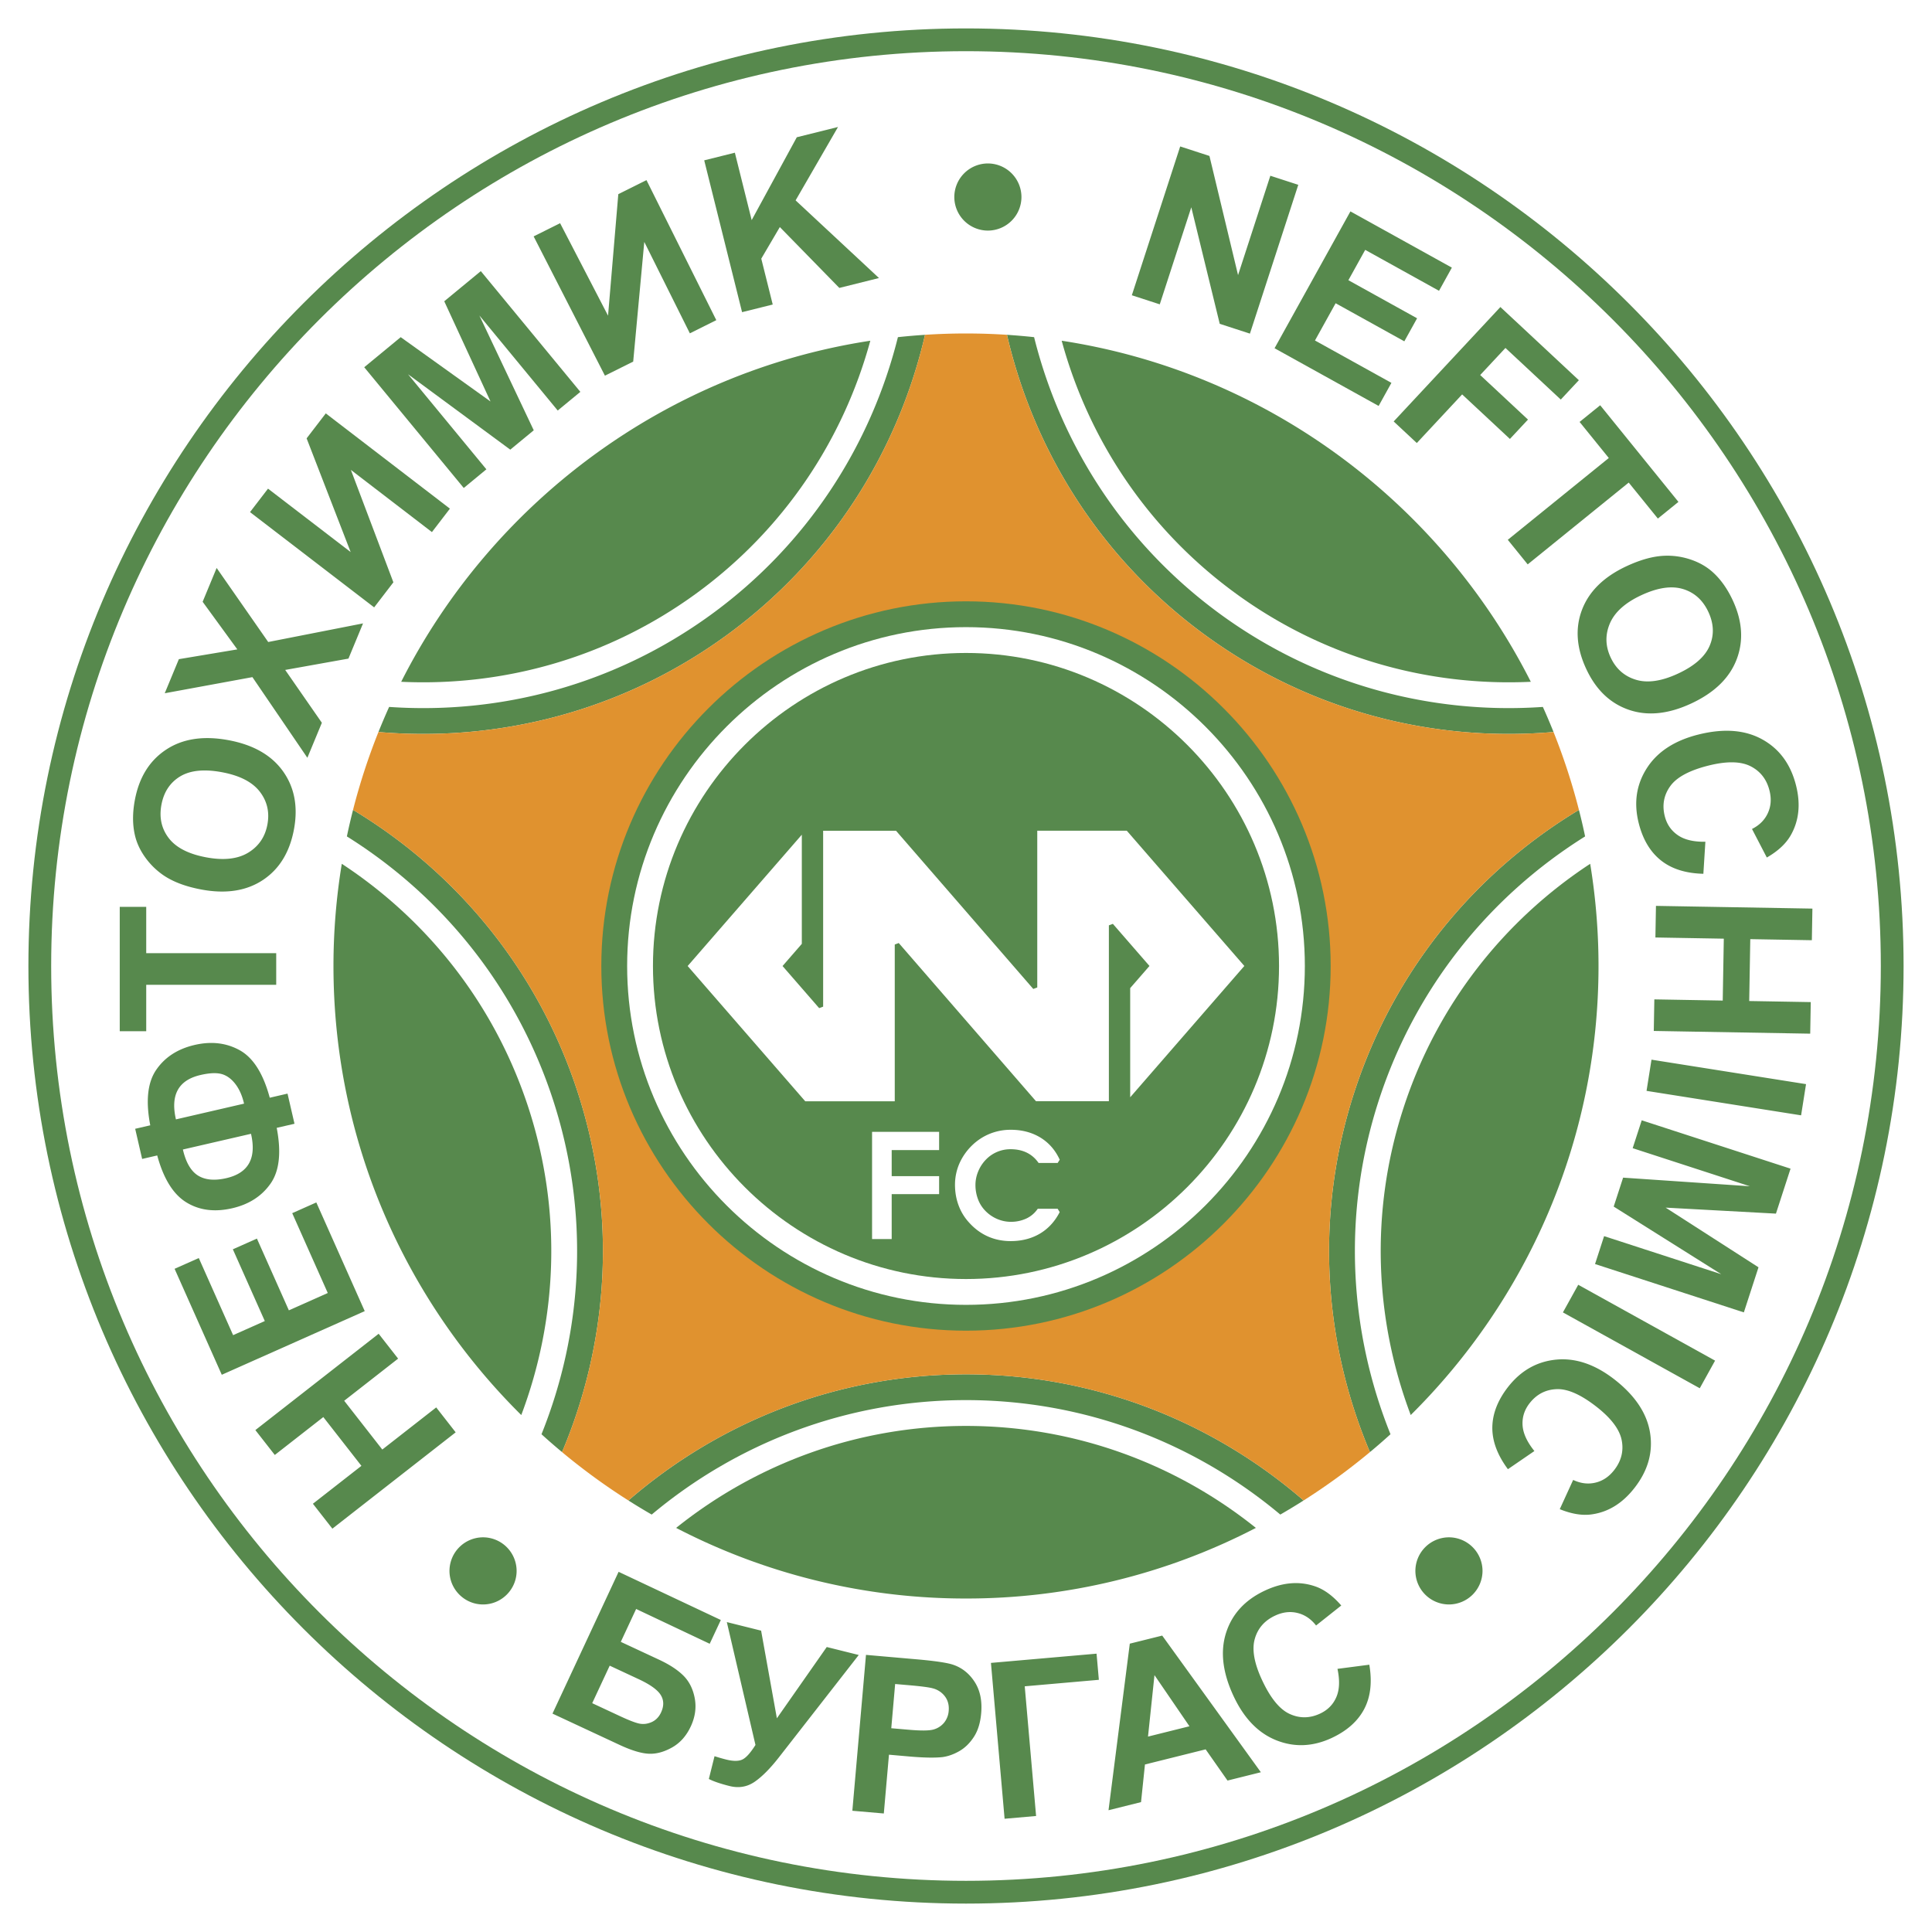
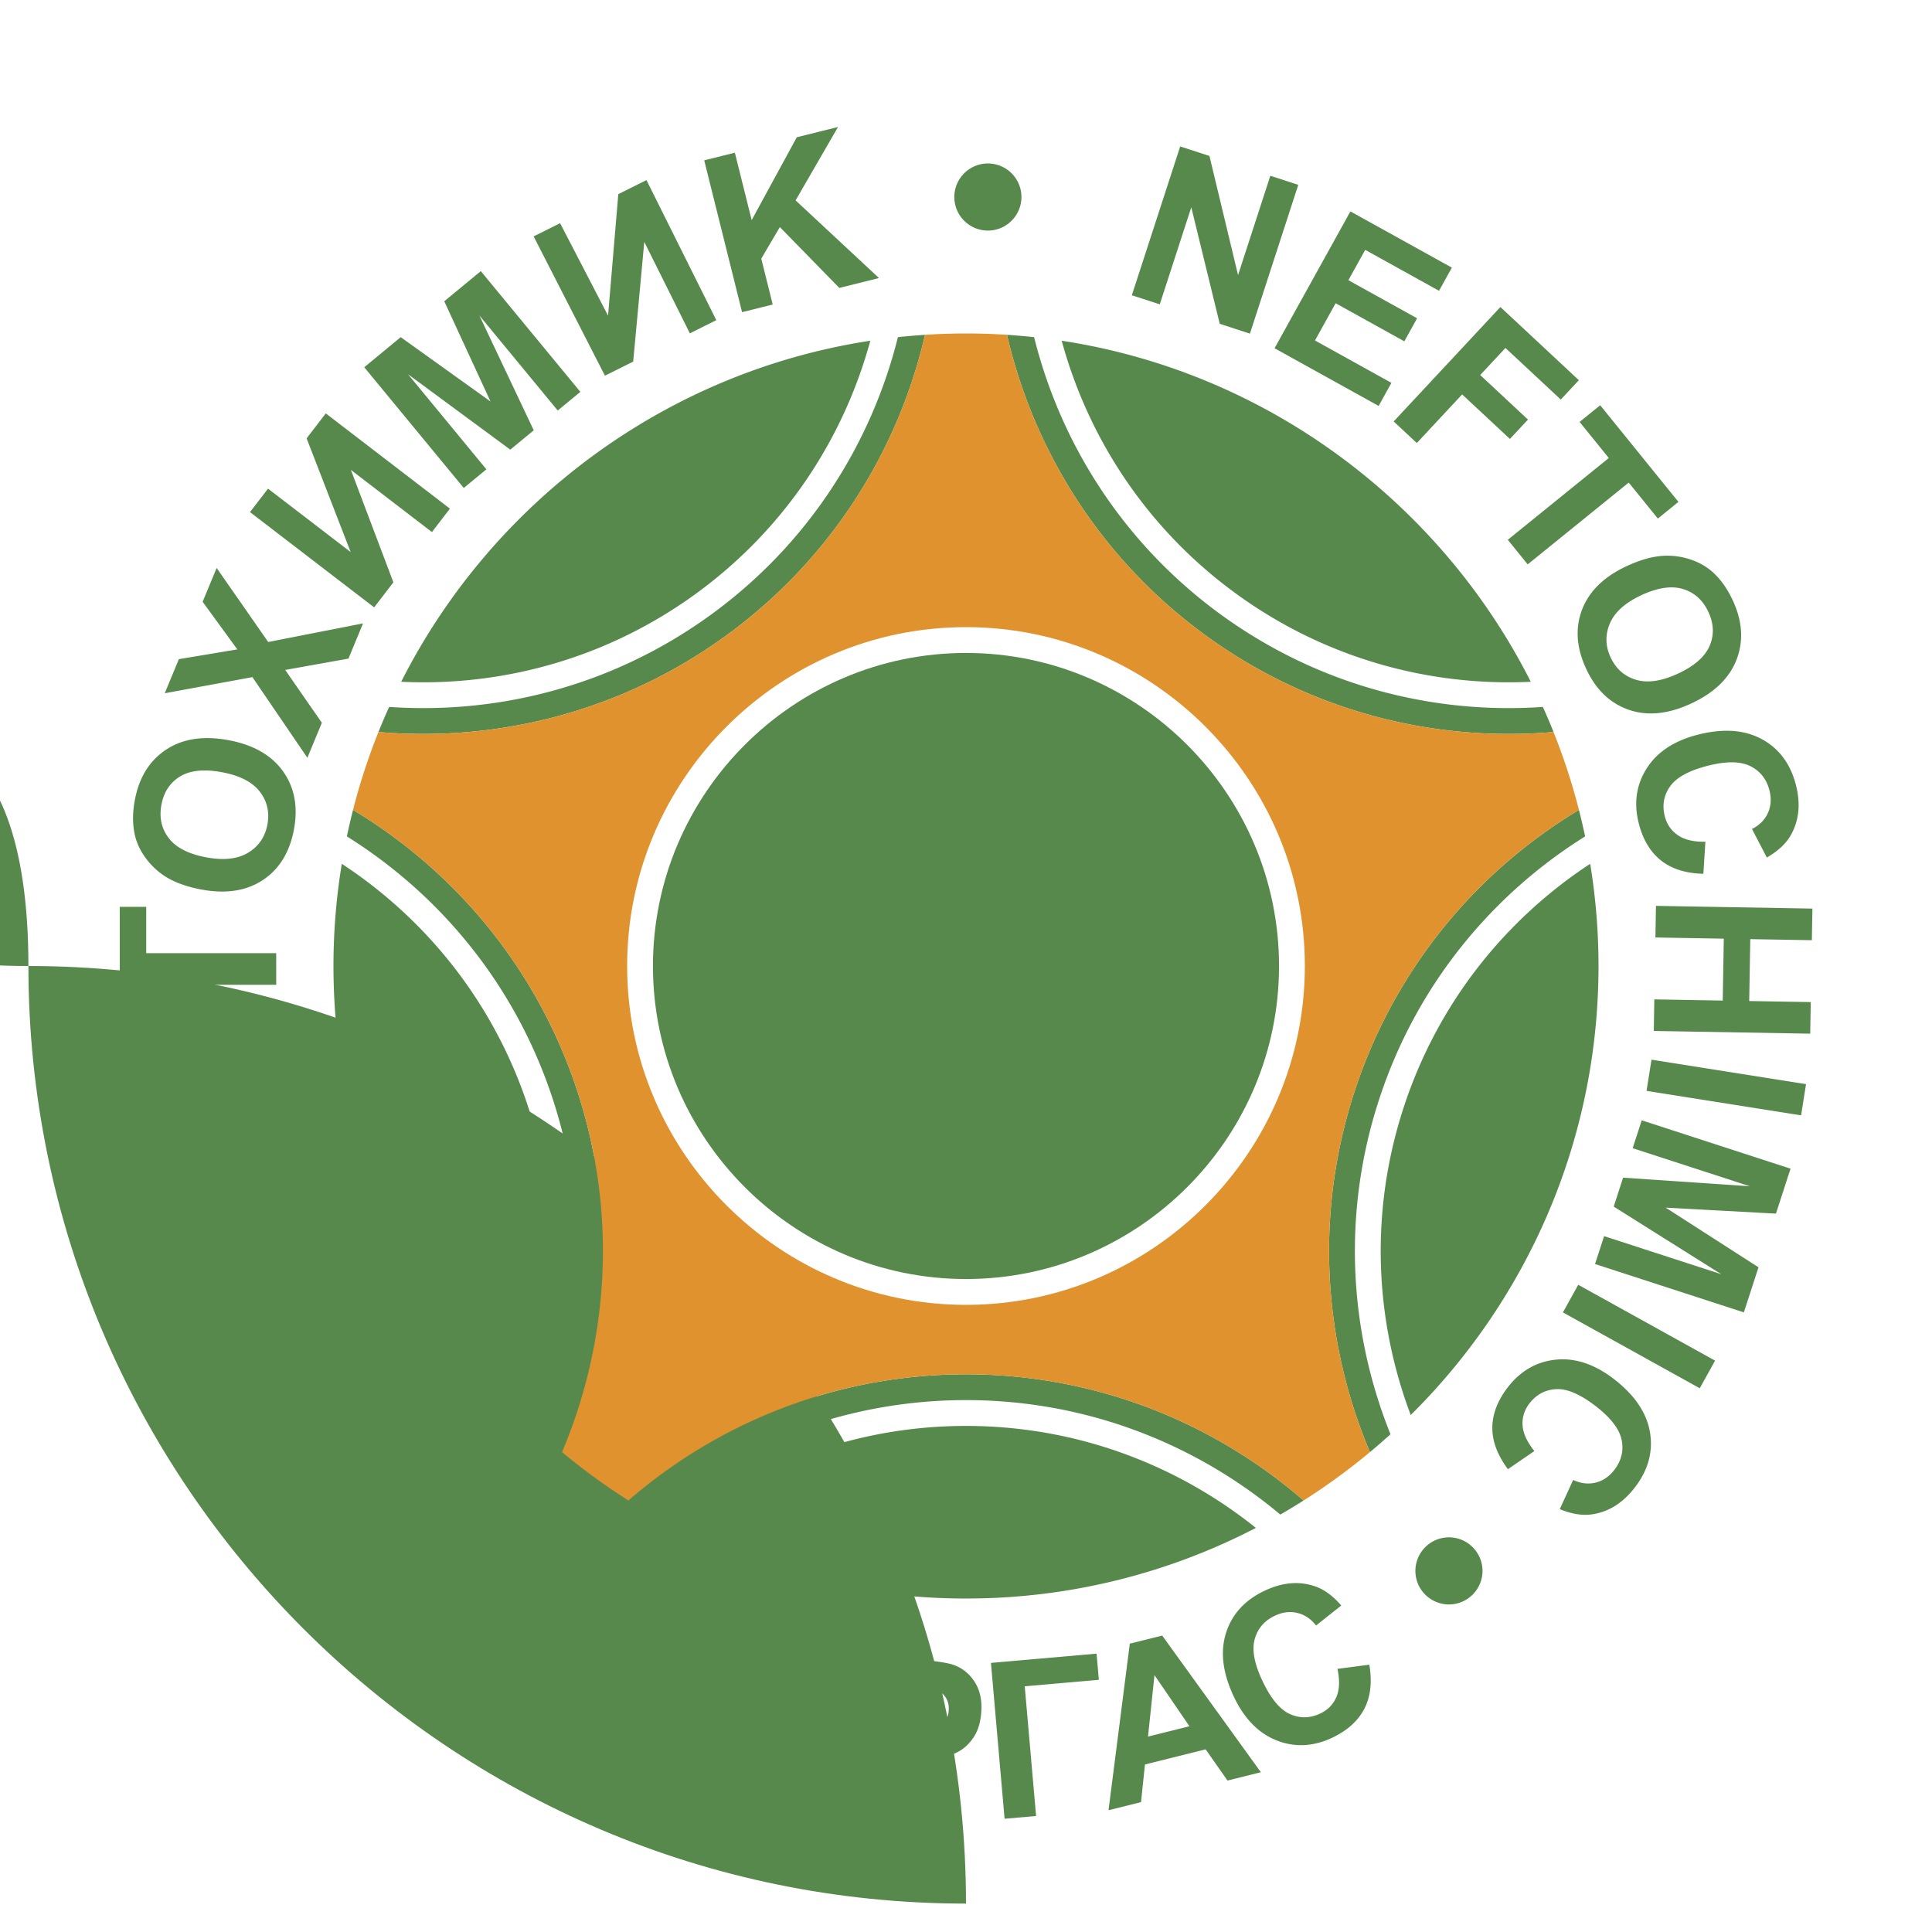
<svg xmlns="http://www.w3.org/2000/svg" width="2500" height="2500" viewBox="0 0 192.756 192.756">
  <g fill-rule="evenodd" clip-rule="evenodd">
    <path fill="#fff" d="M0 0h192.756v192.756H0V0z" />
-     <path d="M2.834 96.378c0 51.581 41.963 93.544 93.543 93.544s93.544-41.963 93.544-93.544c0-51.58-41.965-93.543-93.544-93.543S2.834 44.798 2.834 96.378z" fill="#57894d" />
-     <path d="M5.106 96.378c0-50.327 40.944-91.271 91.271-91.271 50.328 0 91.273 40.944 91.273 91.271s-40.945 91.272-91.273 91.272c-50.327 0-91.271-40.945-91.271-91.272z" fill="#fff" />
+     <path d="M2.834 96.378c0 51.581 41.963 93.544 93.543 93.544c0-51.58-41.965-93.543-93.544-93.543S2.834 44.798 2.834 96.378z" fill="#57894d" />
    <path d="M100.465 33.404a65.54 65.54 0 0 1 2.707.234c2.688 10.77 9.018 20.689 18.664 27.699 9.645 7.006 21.027 9.959 32.096 9.193.373.825.727 1.659 1.064 2.501-11.93 1.032-24.264-2.048-34.674-9.611-10.41-7.564-17.154-18.348-19.857-30.016zm57.066 47.401c.225.875.43 1.756.615 2.645-9.412 5.886-16.891 14.97-20.576 26.312-3.678 11.324-2.977 23.049 1.16 33.332a62.176 62.176 0 0 1-2.051 1.783c-4.654-11.02-5.529-23.688-1.559-35.91 3.978-12.24 12.15-21.986 22.411-28.162zm-27.47 68.898c-.764.484-1.539.953-2.324 1.406-8.502-7.121-19.443-11.42-31.358-11.42s-22.856 4.299-31.359 11.42a62.035 62.035 0 0 1-2.323-1.406c9.042-7.836 20.825-12.588 33.683-12.588 12.854 0 24.638 4.752 33.681 12.588zm-73.985-4.826a63.223 63.223 0 0 1-2.051-1.783c4.138-10.281 4.84-22.008 1.16-33.332C51.5 98.42 44.021 89.335 34.608 83.449c.186-.889.392-1.771.615-2.646 10.263 6.177 18.435 15.923 22.412 28.163 3.971 12.223 3.096 24.893-1.559 35.911zM37.759 73.031c.337-.843.692-1.676 1.064-2.501 11.069.767 22.453-2.187 32.096-9.193 9.647-7.009 15.977-16.929 18.666-27.699a65.193 65.193 0 0 1 2.706-.234c-2.703 11.669-9.446 22.453-19.857 30.017-10.41 7.562-22.745 10.642-34.675 9.61z" fill="#57894d" />
    <path d="M105.924 33.994c20.477 3.13 37.766 16.163 46.805 34.028-10.16.479-20.541-2.349-29.377-8.77-8.846-6.426-14.748-15.435-17.428-25.258zm52.73 52.187c.543 3.321.83 6.727.83 10.197 0 17.489-7.178 33.353-18.736 44.8-3.586-9.508-4.1-20.242-.727-30.619 3.377-10.397 10.122-18.793 18.633-24.378zm-33.355 66.258a62.617 62.617 0 0 1-28.921 7.045 62.617 62.617 0 0 1-28.921-7.045c7.938-6.361 17.998-10.174 28.922-10.174 10.922.001 20.982 3.813 28.92 10.174zM52.008 141.18c-11.56-11.447-18.738-27.312-18.738-44.802 0-3.471.287-6.876.831-10.197 8.512 5.584 15.256 13.979 18.635 24.378 3.372 10.377 2.858 21.113-.728 30.621zM40.027 68.022c9.04-17.866 26.33-30.898 46.805-34.028-2.68 9.823-8.581 18.833-17.426 25.259-8.838 6.42-19.218 9.248-29.379 8.769z" fill="#57894d" />
    <path d="M96.377 33.271c1.375 0 2.736.044 4.087.133 2.703 11.668 9.447 22.452 19.857 30.017 10.41 7.562 22.744 10.643 34.674 9.611a62.462 62.462 0 0 1 2.535 7.773c-10.262 6.177-18.434 15.922-22.41 28.162-3.971 12.223-3.096 24.891 1.559 35.91a63.696 63.696 0 0 1-6.619 4.826c-9.043-7.836-20.826-12.588-33.682-12.588-12.857 0-24.64 4.752-33.683 12.588a63.603 63.603 0 0 1-6.62-4.826c4.655-11.018 5.53-23.688 1.559-35.91-3.977-12.24-12.149-21.986-22.412-28.163a62.564 62.564 0 0 1 2.536-7.772c11.93 1.032 24.265-2.048 34.675-9.611 10.412-7.564 17.154-18.348 19.857-30.017a62.244 62.244 0 0 1 4.087-.133z" fill="#e0922f" />
-     <path d="M96.377 59.994c20.041 0 36.384 16.344 36.384 36.384s-16.344 36.384-36.384 36.384c-20.039 0-36.383-16.344-36.383-36.384s16.344-36.384 36.383-36.384z" fill="#57894d" />
    <path d="M96.377 62.57c18.621 0 33.808 15.187 33.808 33.808 0 18.62-15.188 33.808-33.808 33.808S62.57 114.998 62.57 96.378c0-18.621 15.187-33.808 33.807-33.808z" fill="#fff" />
    <path d="M96.377 65.146c17.203 0 31.232 14.03 31.232 31.232 0 17.202-14.029 31.231-31.232 31.231-17.202 0-31.231-14.029-31.231-31.231s14.03-31.232 31.231-31.232z" fill="#57894d" />
-     <path d="M112.42 82.88h-8.932v15.639l-.398.148-13.693-15.782h-7.272v17.548l-.398.148-3.652-4.201 1.922-2.212v-10.89L68.608 96.38l11.73 13.494h8.932V94.235l.398-.149 13.692 15.782h7.273V92.321l.398-.148 3.652 4.201s-1.818 2.092-1.924 2.211v10.891l11.389-13.102A50434.99 50434.99 0 0 1 112.42 82.88zM87.006 112.924v10.697h1.958v-4.482h4.732v-1.793h-4.732v-2.604h4.732v-1.818H87.006zM103.537 120.6l-.068.092a2.802 2.802 0 0 1-1.105.896 3.61 3.61 0 0 1-1.527.312c-.453 0-.908-.096-1.35-.283a3.63 3.63 0 0 1-1.17-.803 3.32 3.32 0 0 1-.738-1.156 4.021 4.021 0 0 1-.258-1.434c0-.467.096-.93.285-1.377.189-.451.457-.85.795-1.189a3.38 3.38 0 0 1 2.435-1c.582 0 1.107.107 1.566.322.451.213.84.533 1.152.957l.068.092h1.9l.207-.322c-.43-.947-1.078-1.691-1.926-2.211-.85-.516-1.842-.777-2.953-.777a5.51 5.51 0 0 0-2.09.395 5.514 5.514 0 0 0-1.768 1.152 5.77 5.77 0 0 0-1.275 1.822 5.299 5.299 0 0 0-.437 2.121c0 .729.122 1.422.361 2.059a5.157 5.157 0 0 0 1.061 1.725c.544.602 1.171 1.062 1.863 1.369s1.455.463 2.27.463c1.098 0 2.078-.25 2.914-.744s1.5-1.219 1.977-2.15l-.203-.33h-1.986v-.001z" fill="#fff" />
    <path d="M48.194 153.379a3.356 3.356 0 0 1 3.349 3.35c0 1.844-1.504 3.348-3.349 3.348s-3.349-1.504-3.349-3.348a3.356 3.356 0 0 1 3.349-3.35zM24.944 51.094l1.796-2.341 8.245 6.326-4.394-11.344 1.912-2.491 12.385 9.504-1.794 2.338-8.086-6.205 4.24 11.217-1.918 2.5-12.386-9.504zm5.722 24.51l-5.483-8.047-8.747 1.609 1.409-3.401 5.833-.975-3.461-4.75 1.397-3.375 5.146 7.388 9.46-1.857-1.455 3.513-6.311 1.131 3.658 5.272-1.446 3.492zm-3.108 22.65H14.589v4.631h-2.642V90.479h2.642v4.62h12.969v3.155zm8.831 32.557l-14.262 6.35-4.708-10.572 2.414-1.074 3.425 7.693 3.161-1.408-3.187-7.158 2.4-1.068 3.188 7.158 3.882-1.729-3.547-7.965 2.404-1.07 4.83 10.843zm9.073 12.093l-12.302 9.611-1.942-2.486 4.841-3.781-3.802-4.867-4.84 3.781-1.94-2.482 12.302-9.611 1.94 2.482-5.379 4.203 3.802 4.867 5.379-4.203 1.941 2.486zM20.593 85.54c1.737.322 3.131.163 4.176-.472 1.046-.638 1.682-1.574 1.911-2.811.229-1.233-.027-2.33-.773-3.289-.744-.955-2.003-1.599-3.782-1.928-1.759-.326-3.142-.184-4.153.424-1.008.612-1.63 1.557-1.867 2.833-.237 1.28.012 2.39.743 3.335.73.942 1.976 1.579 3.745 1.908zm-.488 3.21c-1.565-.29-2.834-.766-3.808-1.431a7.381 7.381 0 0 1-1.84-1.82c-.506-.718-.845-1.465-1.012-2.239-.229-1.033-.226-2.171.006-3.422.419-2.263 1.455-3.941 3.111-5.039 1.653-1.098 3.73-1.416 6.228-.953 2.48.459 4.292 1.494 5.443 3.101 1.147 1.606 1.515 3.538 1.097 5.789-.423 2.283-1.456 3.97-3.096 5.06-1.644 1.091-3.688 1.407-6.129.954zm4.938 24.369l-6.796 1.568c.299 1.293.805 2.16 1.515 2.602.71.439 1.65.525 2.819.256 2.207-.51 3.026-1.983 2.462-4.426zm-.694-3.008c-.186-.805-.48-1.463-.882-1.979s-.862-.842-1.371-.979c-.512-.135-1.21-.105-2.089.1-2.199.506-3.019 1.982-2.454 4.428l6.796-1.57zm2.564-.591l1.774-.41.695 3.008-1.775.408c.473 2.451.266 4.305-.612 5.559-.881 1.256-2.154 2.076-3.822 2.461-1.757.406-3.287.211-4.587-.59-1.303-.801-2.272-2.359-2.9-4.676l-1.505.348-.694-3.008 1.505-.348c-.469-2.436-.269-4.283.6-5.543.866-1.26 2.145-2.084 3.831-2.475 1.675-.387 3.178-.207 4.515.541 1.334.75 2.327 2.322 2.975 4.725zm71.649-93.212a3.356 3.356 0 0 0-3.35 3.349 3.355 3.355 0 0 0 3.35 3.349 3.355 3.355 0 0 0 3.348-3.349 3.355 3.355 0 0 0-3.348-3.349zm51.87 37.549l10.078-8.162-2.914-3.599 2.055-1.663 7.807 9.641-2.053 1.663-2.908-3.59-10.078 8.162-1.987-2.452zm-11.385-11.808l10.648-11.417 7.828 7.3-1.803 1.932-5.521-5.148-2.52 2.701 4.768 4.444-1.803 1.933-4.766-4.444-4.523 4.851-2.308-2.152zm-11.885-7.304l7.57-13.654 10.121 5.611-1.281 2.311-7.365-4.083-1.678 3.026 6.854 3.8-1.273 2.298-6.854-3.799-2.061 3.716 7.627 4.228-1.275 2.302-10.385-5.756zm-14.238-5.287l4.824-14.847 2.918.948 2.855 11.889 3.221-9.914 2.787.905-4.824 14.847-3.012-.979-2.838-11.626-3.145 9.683-2.786-.906zm-38.887 1.687L70.26 15.997l3.058-.762 1.677 6.726 4.502-8.267 4.112-1.025-4.231 7.322 8.319 7.749-3.957.986-5.935-6.072-1.852 3.151 1.142 4.578-3.058.762zm-20.796-7.56l2.641-1.316 4.783 9.225 1.023-12.122 2.811-1.401 6.966 13.971-2.638 1.315-4.547-9.121-1.106 11.94-2.82 1.406-7.113-13.897zm-6.972 25.101l-9.93-12.046 3.64-3.001 8.959 6.417-4.615-9.998 3.648-3.007 9.931 12.046-2.258 1.861-7.817-9.482 5.425 11.455-2.342 1.931-10.2-7.521 7.816 9.483-2.257 1.862zm98.292 104.693a3.355 3.355 0 0 0-3.348 3.35 3.354 3.354 0 0 0 3.348 3.348 3.355 3.355 0 0 0 3.35-3.348 3.357 3.357 0 0 0-3.35-3.35zm-11.12 13.123l3.176-.414c.295 1.742.125 3.219-.514 4.43-.637 1.207-1.717 2.168-3.234 2.877-1.877.875-3.723.953-5.529.234-1.809-.721-3.232-2.193-4.27-4.416-1.098-2.355-1.342-4.469-.734-6.34.609-1.869 1.902-3.266 3.885-4.189 1.73-.807 3.375-.953 4.934-.432.926.301 1.812.947 2.664 1.93l-2.514 1.994c-.508-.656-1.129-1.074-1.859-1.25-.729-.178-1.473-.088-2.23.266-1.047.488-1.727 1.262-2.025 2.32-.303 1.055-.061 2.426.727 4.113.834 1.789 1.748 2.914 2.746 3.371.998.461 2.012.449 3.039-.029.76-.355 1.301-.9 1.621-1.639.322-.736.36-1.68.117-2.826zm-34.574-.594l10.537-.922.229 2.609-7.395.648 1.133 12.939-3.143.275-1.361-15.549zm-26.352-4.072l3.421.854 1.573 8.744 4.976-7.111 3.192.795-7.984 10.236c-.867 1.105-1.671 1.914-2.413 2.422-.74.504-1.57.646-2.487.418-.902-.225-1.593-.461-2.072-.705l.567-2.273c.427.135.815.248 1.164.334.712.178 1.253.174 1.624-.008.371-.18.803-.664 1.297-1.447l-2.858-12.259zm-13.431 8.09l2.781 1.297c.889.414 1.532.662 1.931.742.404.08.81.029 1.219-.152.412-.186.723-.502.934-.953.306-.654.294-1.242-.034-1.76-.325-.516-1.053-1.035-2.18-1.562l-2.905-1.354-1.746 3.742zm2.634-13.106l10.198 4.807L70.808 164l-7.341-3.473-1.53 3.281 3.821 1.781c1.058.494 1.871 1.029 2.446 1.609.575.582.945 1.336 1.115 2.262.167.924.035 1.852-.4 2.785-.447.959-1.077 1.662-1.892 2.113-.812.451-1.594.656-2.346.609-.749-.043-1.71-.34-2.883-.887l-6.677-3.113 6.597-14.147zm91.368-12.05l-2.641 1.811c-1.055-1.42-1.572-2.812-1.555-4.182.02-1.363.545-2.711 1.576-4.031 1.277-1.631 2.885-2.539 4.82-2.721 1.938-.178 3.877.488 5.811 1.998 2.047 1.602 3.223 3.373 3.531 5.316.305 1.939-.213 3.771-1.561 5.496-1.174 1.504-2.574 2.381-4.199 2.623-.963.152-2.045-.02-3.25-.51l1.336-2.918c.75.355 1.492.445 2.225.27.729-.172 1.35-.59 1.865-1.248.711-.91.965-1.908.752-2.988-.211-1.076-1.049-2.189-2.514-3.334-1.557-1.215-2.881-1.803-3.979-1.756-1.098.041-1.996.512-2.695 1.404-.516.662-.75 1.393-.701 2.197.048.801.445 1.66 1.179 2.573zm4.375-16.588l13.652 7.568-1.527 2.756-13.654-7.568 1.529-2.756zm-31.664 48.634l-3.328.83-2.182-3.113-6.055 1.51-.391 3.754-3.244.809 2.123-16.619 3.234-.805 9.843 13.634zm-7.125-4.587l-3.49-5.102-.645 6.133 4.135-1.031zm-33.633 8.431l1.36-15.553 5.037.441c1.909.166 3.147.355 3.712.562.871.309 1.576.881 2.109 1.717.531.834.744 1.871.635 3.105-.082.955-.326 1.744-.73 2.361-.405.623-.888 1.094-1.457 1.42-.564.322-1.129.521-1.69.594-.762.082-1.855.062-3.278-.061l-2.045-.18-.513 5.865-3.14-.271zm4.269-12.646l-.386 4.412 1.716.148c1.239.109 2.075.102 2.505-.023a2.09 2.09 0 0 0 1.049-.678 2.12 2.12 0 0 0 .46-1.18c.049-.564-.077-1.047-.377-1.445a2.185 2.185 0 0 0-1.2-.799c-.37-.104-1.121-.203-2.25-.303l-1.517-.132zm74.487-56.241l14.848 4.824-1.457 4.486-11.004-.598 9.264 5.953-1.461 4.498-14.848-4.824.904-2.783 11.688 3.797-10.73-6.746.939-2.887 12.643.859-11.689-3.799.903-2.78zm.975-6.05l15.418 2.441-.492 3.113-15.42-2.441.494-3.113zm.445-15.344l15.609.272-.055 3.154-6.143-.107-.107 6.174 6.141.107-.055 3.15-15.607-.271.055-3.15 6.824.119.107-6.175-6.824-.119.055-3.154zm4.931-6.398l-.201 3.196c-1.766-.042-3.182-.491-4.25-1.349-1.064-.854-1.801-2.098-2.205-3.724-.502-2.011-.229-3.837.822-5.473 1.051-1.638 2.771-2.755 5.152-3.349 2.521-.628 4.641-.465 6.361.489 1.719.953 2.842 2.49 3.371 4.613.463 1.852.287 3.492-.518 4.924-.477.85-1.275 1.599-2.402 2.247l-1.479-2.849c.742-.373 1.27-.901 1.582-1.586.314-.682.367-1.429.164-2.24-.279-1.122-.908-1.934-1.889-2.432-.98-.497-2.371-.521-4.178-.072-1.914.478-3.191 1.162-3.832 2.054-.643.892-.826 1.888-.553 2.988.203.814.637 1.447 1.301 1.905.663.459 1.581.677 2.754.658zm-6.4-24.594c-1.602.747-2.645 1.686-3.127 2.81-.482 1.126-.455 2.258.076 3.397.531 1.136 1.375 1.882 2.539 2.229 1.16.346 2.561.138 4.199-.627 1.621-.756 2.668-1.674 3.135-2.757.467-1.082.424-2.214-.125-3.391-.551-1.179-1.398-1.94-2.541-2.284-1.14-.342-2.527-.137-4.156.623zm-1.469-2.897c1.443-.672 2.752-1.026 3.932-1.047a7.285 7.285 0 0 1 2.555.413c.83.29 1.537.705 2.125 1.236.785.709 1.443 1.636 1.982 2.789.971 2.086 1.102 4.053.393 5.909-.709 1.853-2.215 3.318-4.518 4.392-2.285 1.066-4.361 1.277-6.232.636-1.867-.64-3.287-2-4.254-4.076-.982-2.104-1.121-4.078-.418-5.917.705-1.842 2.185-3.285 4.435-4.335z" fill="#57894d" />
  </g>
</svg>